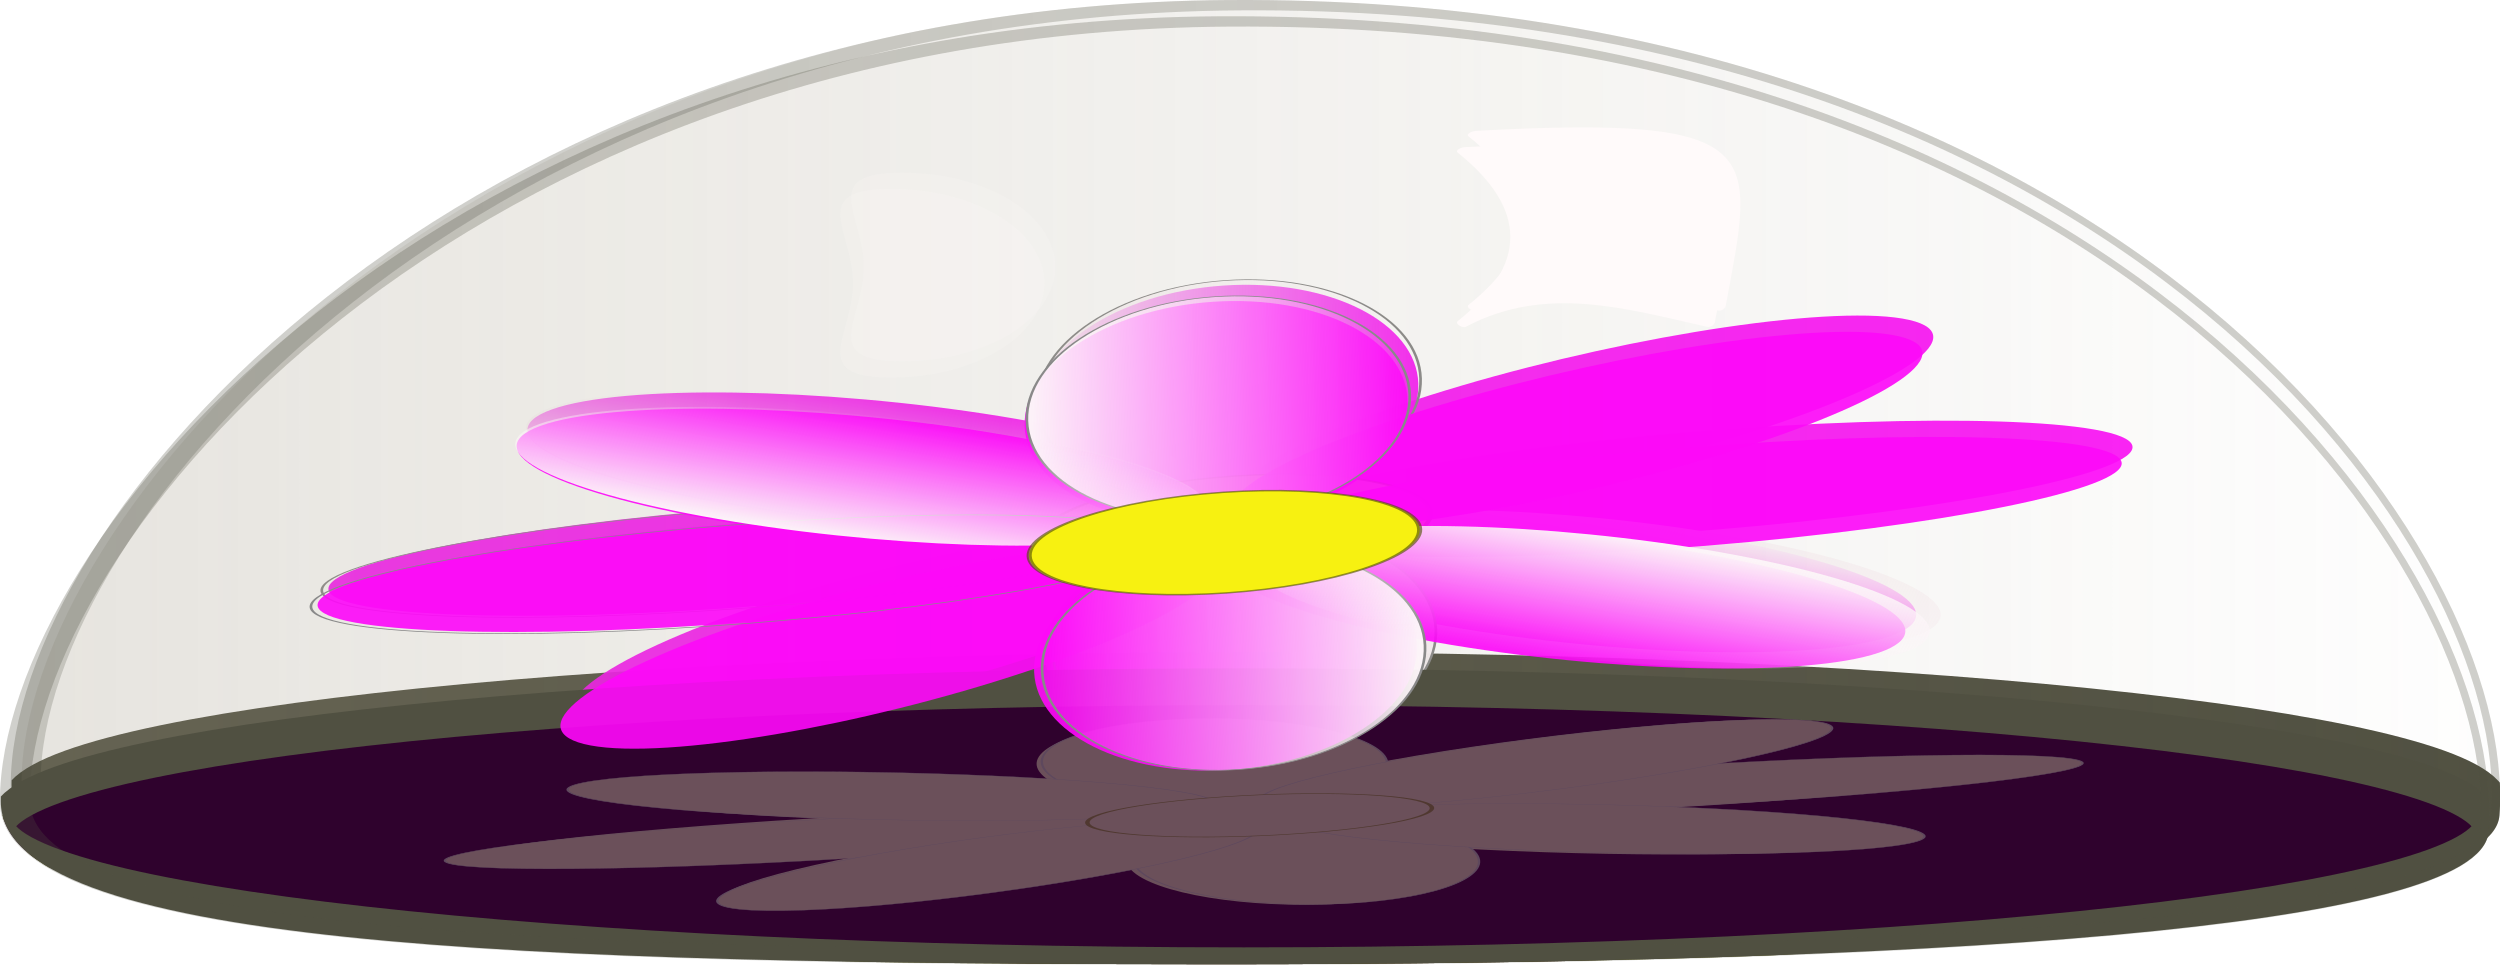
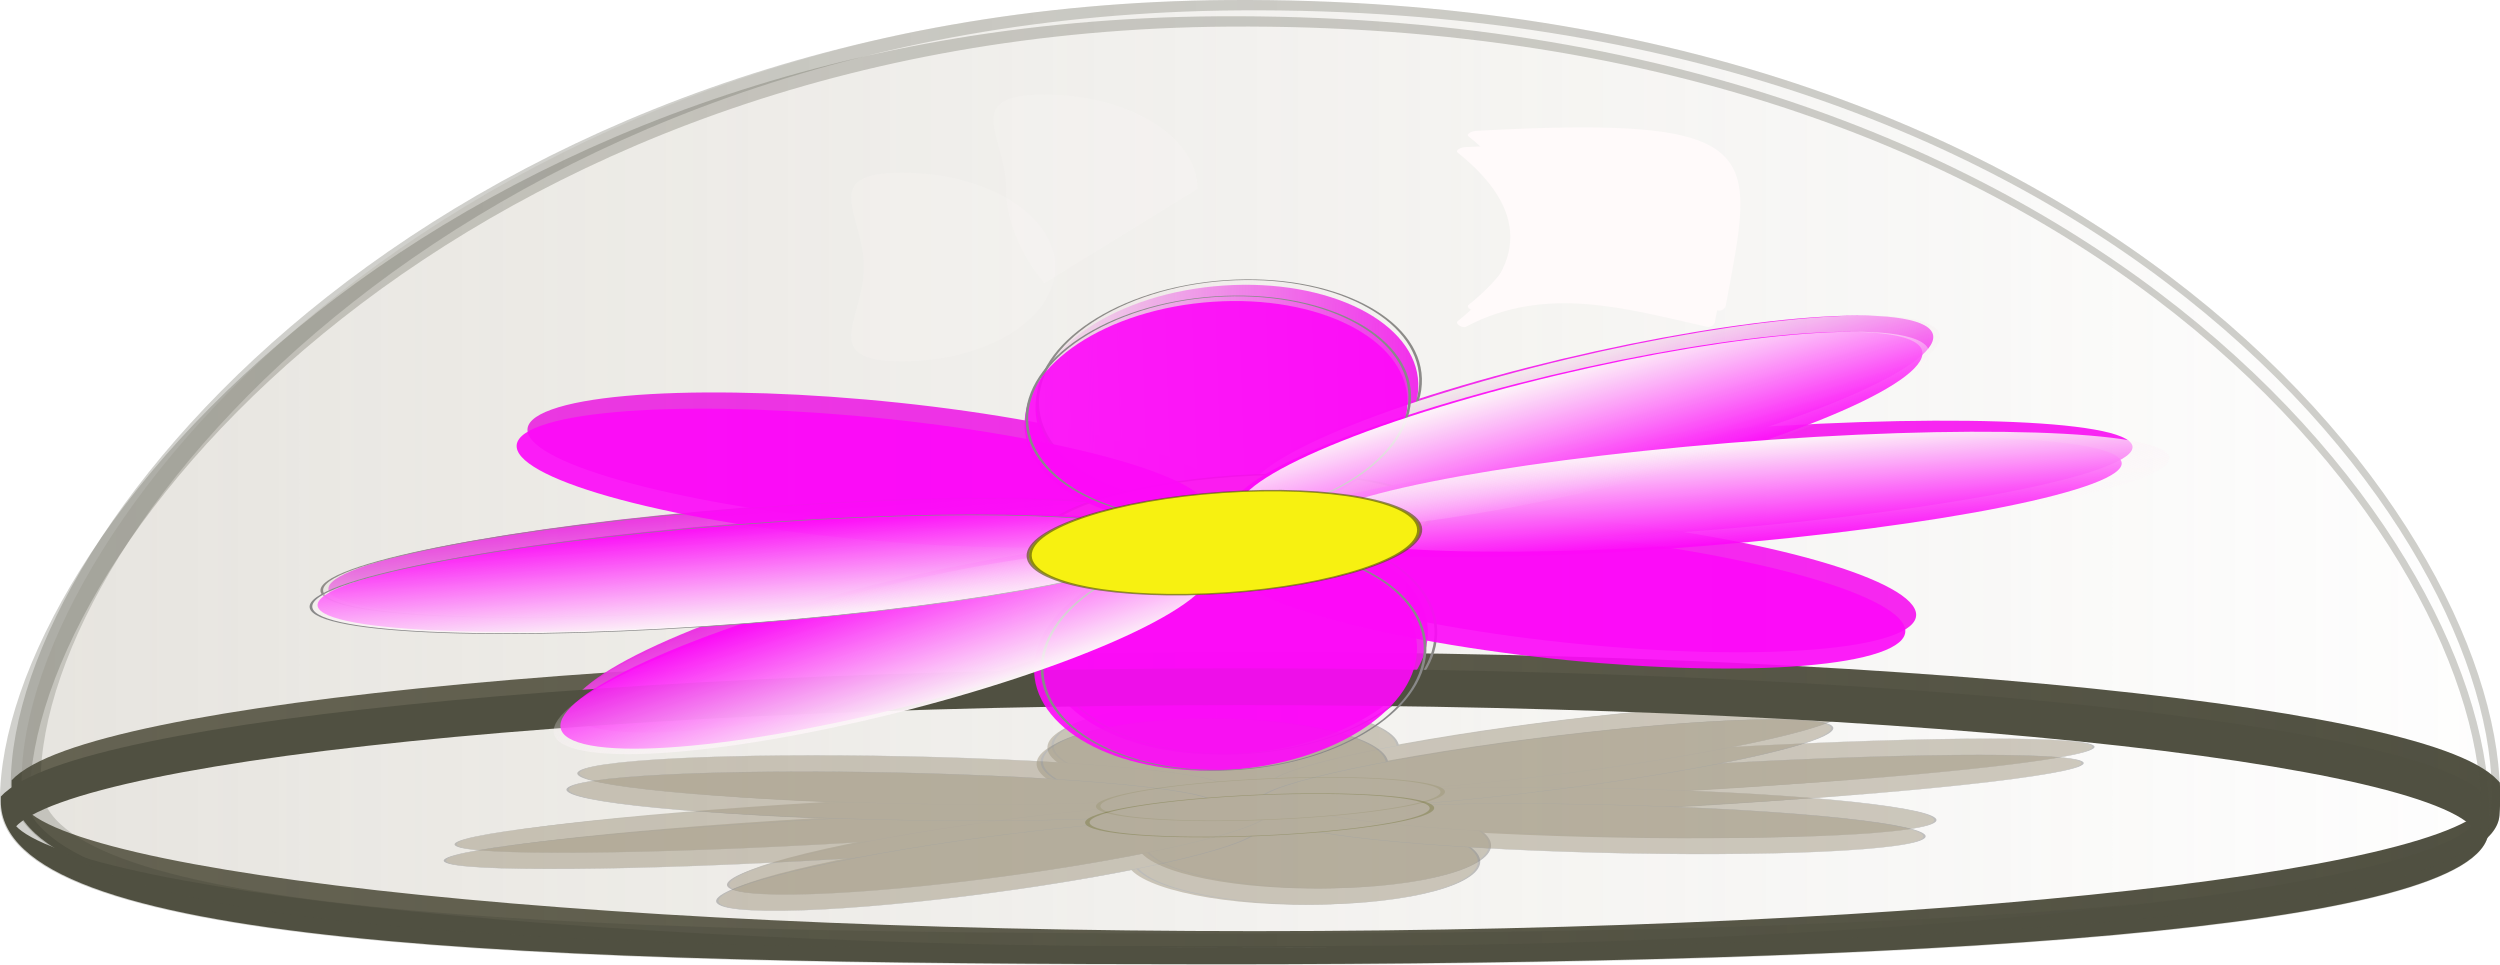
<svg xmlns="http://www.w3.org/2000/svg" xmlns:ns1="http://sodipodi.sourceforge.net/DTD/sodipodi-0.dtd" xmlns:ns2="http://www.inkscape.org/namespaces/inkscape" xmlns:xlink="http://www.w3.org/1999/xlink" id="svg2" ns1:docname="New document 1" viewBox="0 0 699.64 270" version="1.1" ns2:version="0.48.0 r9654">
  <defs id="defs4">
    <linearGradient id="linearGradient4177" ns2:collect="always">
      <stop id="stop4179" style="stop-color:#a29984" offset="0" />
      <stop id="stop4181" style="stop-color:#a29984;stop-opacity:0" offset="1" />
    </linearGradient>
    <linearGradient id="linearGradient3989" ns2:collect="always">
      <stop id="stop3991" style="stop-color:#f7f1ee" offset="0" />
      <stop id="stop3993" style="stop-color:#f7f1ee;stop-opacity:0" offset="1" />
    </linearGradient>
    <linearGradient id="linearGradient3951" ns2:collect="always">
      <stop id="stop3953" style="stop-color:#fcf5f8" offset="0" />
      <stop id="stop3955" style="stop-color:#fcf5f8;stop-opacity:0" offset="1" />
    </linearGradient>
    <filter id="filter4150" ns2:collect="always" color-interpolation-filters="sRGB">
      <feGaussianBlur id="feGaussianBlur4152" stdDeviation="9.44" ns2:collect="always" />
    </filter>
    <filter id="filter4173" ns2:collect="always" color-interpolation-filters="sRGB">
      <feGaussianBlur id="feGaussianBlur4175" stdDeviation="12.698" ns2:collect="always" />
    </filter>
    <filter id="filter4193" height="1.332" width="1.461" color-interpolation-filters="sRGB" y="-.166" x="-.231" ns2:collect="always">
      <feGaussianBlur id="feGaussianBlur4195" stdDeviation="7.314" ns2:collect="always" />
    </filter>
    <clipPath id="clipPath4255" clipPathUnits="userSpaceOnUse">
      <path id="path4257" d="m-169.75 439.4c-2.857 55.321-212.34 74.286-474.29 74.286-261.94 0-454.29-10.393-454.29-91.429 0-146.75 163.65-436.95 454.29-440 336.07-3.527 481.85 310.59 474.29 457.14z" ns1:nodetypes="sssss" style="stroke:#505041;stroke-width:14.2;fill:#383705" ns2:connector-curvature="0" />
    </clipPath>
    <clipPath id="clipPath4259" clipPathUnits="userSpaceOnUse">
      <path id="path4261" d="m-256.37 559.3c-2.421 22.239-179.9 29.863-401.83 29.863-221.92 0-384.88-4.178-384.88-36.755 0-58.994 138.65-175.65 384.88-176.88 284.73-1.418 408.24 124.86 401.83 183.77z" ns1:nodetypes="sssss" style="stroke:#505041;stroke-width:8.287;fill:#383705" ns2:connector-curvature="0" />
    </clipPath>
    <clipPath id="clipPath4263" clipPathUnits="userSpaceOnUse">
-       <path id="path4265" d="m-256.37 559.3c-2.421 22.239-179.9 29.863-401.83 29.863-221.92 0-384.88-4.178-384.88-36.755 0-58.994 138.65-175.65 384.88-176.88 284.73-1.418 408.24 124.86 401.83 183.77z" ns1:nodetypes="sssss" style="stroke:#505041;stroke-width:8.287;fill:#383705" ns2:connector-curvature="0" />
-     </clipPath>
+       </clipPath>
    <linearGradient id="linearGradient4442" y2="332.36" xlink:href="#linearGradient3951" gradientUnits="userSpaceOnUse" x2="-568.07" y1="332.36" x1="-711.93" ns2:collect="always" />
    <linearGradient id="linearGradient4458" y2="220.88" xlink:href="#linearGradient3989" gradientUnits="userSpaceOnUse" x2="-365.34" y1="134.45" x1="-372.17" ns2:collect="always" />
    <linearGradient id="linearGradient4822" y2="246.63" xlink:href="#linearGradient4177" gradientUnits="userSpaceOnUse" x2="-127.86" y1="246.63" x1="-1131.9" ns2:collect="always" />
  </defs>
  <ns1:namedview id="base" bordercolor="#666666" ns2:pageshadow="2" ns2:window-y="-8" fit-margin-left="0" pagecolor="#ffffff" fit-margin-top="0" ns2:window-maximized="1" ns2:zoom="0.49497475" ns2:window-x="-8" ns2:window-height="738" showgrid="false" borderopacity="1.0" ns2:current-layer="layer1" ns2:cx="-60.700267" ns2:cy="191.33637" fit-margin-right="0" fit-margin-bottom="0" ns2:window-width="1280" ns2:pageopacity="0.0" ns2:document-units="px" />
  <g id="layer1" ns2:label="Layer 1" ns2:groupmode="layer" transform="translate(-12.841 -288.42)">
    <g id="g3782" transform="translate(38.107 311.1)">
      <path id="path3784" ns1:rx="71.428574" ns1:ry="160" style="fill-opacity:.914;fill:#fc09f8" ns1:type="arc" d="m-568.57 332.36c0 88.366-31.98 160-71.429 160s-71.429-71.634-71.429-160 31.98-160 71.429-160 71.429 71.634 71.429 160z" ns2:transform-center-y="-177.14286" ns1:cy="332.36218" ns1:cx="-640" />
      <path id="path3786" ns1:rx="71.428574" ns1:ry="160" style="fill-opacity:.914;fill:#fc09f8" ns1:type="arc" d="m-568.57 332.36c0 88.366-31.98 160-71.429 160s-71.429-71.634-71.429-160 31.98-160 71.429-160 71.429 71.634 71.429 160z" ns2:transform-center-x="-176.89389" ns2:transform-center-y="-9.3884683" transform="matrix(.053 .999 -.999 .053 -97.291 1121.6)" ns1:cy="332.36218" ns1:cx="-640" />
      <path id="path3788" ns1:rx="71.428574" ns1:ry="160" style="fill-opacity:.914;fill:#fc09f8" ns1:type="arc" d="m-568.57 332.36c0 88.366-31.98 160-71.429 160s-71.429-71.634-71.429-160 31.98-160 71.429-160 71.429 71.634 71.429 160z" ns2:transform-center-x="-0.57272596" ns2:transform-center-y="177.14188" transform="matrix(-1 .003 -.003 -1 -1278.3 1021.1)" ns1:cy="332.36218" ns1:cx="-640" />
      <path id="path3790" ns1:rx="71.428574" ns1:ry="160" style="fill-opacity:.914;fill:#fc09f8" ns1:type="arc" d="m-568.57 332.36c0 88.366-31.98 160-71.429 160s-71.429-71.634-71.429-160 31.98-160 71.429-160 71.429 71.634 71.429 160z" ns2:transform-center-x="177.01031" ns2:transform-center-y="6.8503935" transform="matrix(-.039 -.999 .999 -.039 -1173.9 -110.31)" ns1:cy="332.36218" ns1:cx="-640" />
      <path id="path3792" ns1:rx="71.428574" ns1:ry="160" style="fill-opacity:.914;fill:#fc09f8" ns1:type="arc" d="m-568.57 332.36c0 88.366-31.98 160-71.429 160s-71.429-71.634-71.429-160 31.98-160 71.429-160 71.429 71.634 71.429 160z" ns2:transform-center-x="132.16478" ns2:transform-center-y="-117.94935" transform="matrix(.666 -.746 .746 .666 -594 -307.24)" ns1:cy="332.36218" ns1:cx="-640" />
      <path id="path3794" ns1:rx="71.428574" ns1:ry="160" style="fill-opacity:.914;fill:#fc09f8" ns1:type="arc" d="m-568.57 332.36c0 88.366-31.98 160-71.429 160s-71.429-71.634-71.429-160 31.98-160 71.429-160 71.429 71.634 71.429 160z" ns2:transform-center-x="-133.79593" ns2:transform-center-y="-116.09576" transform="matrix(.655 .755 -.755 .655 164.27 658.98)" ns1:cy="332.36218" ns1:cx="-640" />
      <path id="path3796" ns1:rx="71.428574" ns1:ry="160" style="fill-opacity:.914;fill:#fc09f8" ns1:type="arc" d="m-568.57 332.36c0 88.366-31.98 160-71.429 160s-71.429-71.634-71.429-160 31.98-160 71.429-160 71.429 71.634 71.429 160z" ns2:transform-center-x="-128.35669" ns2:transform-center-y="122.08246" transform="matrix(-.689 .725 -.725 -.689 -711.89 1324.4)" ns1:cy="332.36218" ns1:cx="-640" />
      <path id="path3798" ns1:rx="71.428574" ns1:ry="160" style="fill-opacity:.914;fill:#fc09f8" ns1:type="arc" d="m-568.57 332.36c0 88.366-31.98 160-71.429 160s-71.429-71.634-71.429-160 31.98-160 71.429-160 71.429 71.634 71.429 160z" ns2:transform-center-x="124.41078" ns2:transform-center-y="126.10121" transform="matrix(-.712 -.702 .702 -.712 -1453.4 422.72)" ns1:cy="332.36218" ns1:cx="-640" />
      <path id="path3800" ns1:rx="72.85714" ns1:ry="65.714287" style="fill-opacity:.914;fill:#fcf5f8" ns1:type="arc" d="m-294.29 158.08c0 36.293-32.619 65.714-72.857 65.714s-72.857-29.421-72.857-65.714 32.619-65.714 72.857-65.714 72.857 29.421 72.857 65.714z" transform="matrix(1 0 0 1.103 -271.43 345.46)" ns1:cy="158.07646" ns1:cx="-367.14285" />
    </g>
    <g id="g4718" transform="matrix(.75 0 0 .75 839.59 168.41)">
      <g id="g4390" transform="matrix(1 0 0 0.666 0 171.85)">
        <path id="path4020" ns1:rx="392.85715" ns1:ry="31.428572" style="stroke:#505003;stroke-width:1.256;fill:#2f022d" ns1:type="arc" d="m-257.14 558.08c0 17.358-175.89 31.429-392.86 31.429s-392.86-14.071-392.86-31.429 175.89-31.429 392.86-31.429 392.86 14.071 392.86 31.429z" clip-path="url(#clipPath4263)" transform="matrix(1.18 0 0 2.487 132.84 -951.89)" ns1:cy="558.07648" ns1:cx="-650" />
        <path id="path4154" ns1:rx="392.85715" ns1:ry="31.428572" style="stroke:#505041;stroke-width:8.287;fill:none" ns1:type="arc" d="m-257.14 558.08c0 17.358-175.89 31.429-392.86 31.429s-392.86-14.071-392.86-31.429 175.89-31.429 392.86-31.429 392.86 14.071 392.86 31.429z" clip-path="url(#clipPath4259)" transform="matrix(1.18 0 0 2.487 132.84 -951.89)" ns1:cy="558.07648" ns1:cx="-650" />
        <g id="g4345">
          <g id="g4088" style="opacity:.518;filter:url(#filter4150);fill:#a29984" transform="matrix(.9 -.032 .22 .39 -117.56 300.72)">
            <g id="g4090" style="fill:#a29984">
              <g id="g4092" style="fill:#a29984" transform="matrix(1 -.102 .008 .389 -1.461 11.856)">
                <path id="path4094" ns1:rx="71.428574" ns1:ry="160" style="fill:#a29984" ns1:type="arc" d="m-568.57 332.36c0 88.366-31.98 160-71.429 160s-71.429-71.634-71.429-160 31.98-160 71.429-160 71.429 71.634 71.429 160z" ns2:transform-center-y="-177.14286" ns1:cy="332.36218" ns1:cx="-640" />
                <path id="path4096" ns1:rx="71.428574" ns1:ry="160" style="fill:#a29984" ns1:type="arc" d="m-568.57 332.36c0 88.366-31.98 160-71.429 160s-71.429-71.634-71.429-160 31.98-160 71.429-160 71.429 71.634 71.429 160z" ns2:transform-center-x="-176.89389" ns2:transform-center-y="-9.3884683" transform="matrix(.053 .999 -.999 .053 -97.291 1121.6)" ns1:cy="332.36218" ns1:cx="-640" />
                <path id="path4098" ns1:rx="71.428574" ns1:ry="160" style="fill:#a29984" ns1:type="arc" d="m-568.57 332.36c0 88.366-31.98 160-71.429 160s-71.429-71.634-71.429-160 31.98-160 71.429-160 71.429 71.634 71.429 160z" ns2:transform-center-x="-0.57272596" ns2:transform-center-y="177.14188" transform="matrix(-1 .003 -.003 -1 -1278.3 1021.1)" ns1:cy="332.36218" ns1:cx="-640" />
                <path id="path4100" ns1:rx="71.428574" ns1:ry="160" style="fill:#a29984" ns1:type="arc" d="m-568.57 332.36c0 88.366-31.98 160-71.429 160s-71.429-71.634-71.429-160 31.98-160 71.429-160 71.429 71.634 71.429 160z" ns2:transform-center-x="177.01031" ns2:transform-center-y="6.8503935" transform="matrix(-.039 -.999 .999 -.039 -1173.9 -110.31)" ns1:cy="332.36218" ns1:cx="-640" />
                <path id="path4102" ns1:rx="71.428574" ns1:ry="160" style="fill:#a29984" ns1:type="arc" d="m-568.57 332.36c0 88.366-31.98 160-71.429 160s-71.429-71.634-71.429-160 31.98-160 71.429-160 71.429 71.634 71.429 160z" ns2:transform-center-x="132.16478" ns2:transform-center-y="-117.94935" transform="matrix(.666 -.746 .746 .666 -594 -307.24)" ns1:cy="332.36218" ns1:cx="-640" />
                <path id="path4104" ns1:rx="71.428574" ns1:ry="160" style="fill:#a29984" ns1:type="arc" d="m-568.57 332.36c0 88.366-31.98 160-71.429 160s-71.429-71.634-71.429-160 31.98-160 71.429-160 71.429 71.634 71.429 160z" ns2:transform-center-x="-133.79593" ns2:transform-center-y="-116.09576" transform="matrix(.655 .755 -.755 .655 164.27 658.98)" ns1:cy="332.36218" ns1:cx="-640" />
                <path id="path4106" ns1:rx="71.428574" ns1:ry="160" style="fill:#a29984" ns1:type="arc" d="m-568.57 332.36c0 88.366-31.98 160-71.429 160s-71.429-71.634-71.429-160 31.98-160 71.429-160 71.429 71.634 71.429 160z" ns2:transform-center-x="-128.35669" ns2:transform-center-y="122.08246" transform="matrix(-.689 .725 -.725 -.689 -711.89 1324.4)" ns1:cy="332.36218" ns1:cx="-640" />
                <path id="path4108" ns1:rx="71.428574" ns1:ry="160" style="fill:#a29984" ns1:type="arc" d="m-568.57 332.36c0 88.366-31.98 160-71.429 160s-71.429-71.634-71.429-160 31.98-160 71.429-160 71.429 71.634 71.429 160z" ns2:transform-center-x="124.41078" ns2:transform-center-y="126.10121" transform="matrix(-.712 -.702 .702 -.712 -1453.4 422.72)" ns1:cy="332.36218" ns1:cx="-640" />
                <path id="path4110" ns1:rx="72.85714" ns1:ry="65.714287" style="fill:#a29984" ns1:type="arc" d="m-294.29 158.08c0 36.293-32.619 65.714-72.857 65.714s-72.857-29.421-72.857-65.714 32.619-65.714 72.857-65.714 72.857 29.421 72.857 65.714z" transform="matrix(1 0 0 1.103 -271.43 345.46)" ns1:cy="158.07646" ns1:cx="-367.14285" />
              </g>
            </g>
            <path id="path4112" ns1:rx="71.428574" ns1:ry="160" style="stroke:#898989;fill:#a29984" ns1:type="arc" d="m-568.57 332.36c0 88.366-31.98 160-71.429 160s-71.429-71.634-71.429-160 31.98-160 71.429-160 71.429 71.634 71.429 160z" ns2:transform-center-y="-177.14286" transform="matrix(1 -.102 .008 .389 1.396 8.999)" ns1:cy="332.36218" ns1:cx="-640" />
            <path id="path4114" ns1:rx="71.428574" ns1:ry="160" style="stroke:#898989;fill:#a29984" ns1:type="arc" d="m-568.57 332.36c0 88.366-31.98 160-71.429 160s-71.429-71.634-71.429-160 31.98-160 71.429-160 71.429 71.634 71.429 160z" ns2:transform-center-x="-176.89389" ns2:transform-center-y="-9.3884683" transform="matrix(.061 .383 -.998 .122 -72.104 455.17)" ns1:cy="332.36218" ns1:cx="-640" />
            <path id="path4116" ns1:rx="71.428574" ns1:ry="160" style="stroke:#898989;fill:#a29984" ns1:type="arc" d="m-568.57 332.36c0 88.366-31.98 160-71.429 160s-71.429-71.634-71.429-160 31.98-160 71.429-160 71.429 71.634 71.429 160z" ns2:transform-center-x="-0.57272596" ns2:transform-center-y="177.14188" transform="matrix(-1 .103 -.012 -.389 -1268.3 539.19)" ns1:cy="332.36218" ns1:cx="-640" />
            <path id="path4118" ns1:rx="71.428574" ns1:ry="160" style="stroke:#898989;fill:#a29984" ns1:type="arc" d="m-568.57 332.36c0 88.366-31.98 160-71.429 160s-71.429-71.634-71.429-160 31.98-160 71.429-160 71.429 71.634 71.429 160z" ns2:transform-center-x="177.01031" ns2:transform-center-y="6.8503935" transform="matrix(-.047 -.385 .999 -.117 -1184.8 91.34)" ns1:cy="332.36218" ns1:cx="-640" />
            <path id="path4120" ns1:rx="71.428574" ns1:ry="160" style="stroke:#898989;fill:#a29984" ns1:type="arc" d="m-568.57 332.36c0 88.366-31.98 160-71.429 160s-71.429-71.634-71.429-160 31.98-160 71.429-160 71.429 71.634 71.429 160z" ns2:transform-center-x="132.16478" ns2:transform-center-y="-117.94935" transform="matrix(.66 -.358 .752 .183 -606.63 -50.022)" ns1:cy="332.36218" ns1:cx="-640" />
            <path id="path4122" ns1:rx="71.428574" ns1:ry="160" style="stroke:#898989;fill:#a29984" ns1:type="arc" d="m-568.57 332.36c0 88.366-31.98 160-71.429 160s-71.429-71.634-71.429-160 31.98-160 71.429-160 71.429 71.634 71.429 160z" ns2:transform-center-x="-133.79593" ns2:transform-center-y="-116.09576" transform="matrix(.662 .227 -.75 .332 171.25 251.45)" ns1:cy="332.36218" ns1:cx="-640" />
            <path id="path4124" ns1:rx="71.428574" ns1:ry="160" style="stroke:#898989;fill:#a29984" ns1:type="arc" d="m-568.57 332.36c0 88.366-31.98 160-71.429 160s-71.429-71.634-71.429-160 31.98-160 71.429-160 71.429 71.634 71.429 160z" ns2:transform-center-x="-128.35669" ns2:transform-center-y="122.08246" transform="matrix(-.683 .352 -.73 -.194 -693.55 599.49)" ns1:cy="332.36218" ns1:cx="-640" />
            <path id="path4126" ns1:rx="71.428574" ns1:ry="160" style="stroke:#898989;fill:#a29984" ns1:type="arc" d="m-568.57 332.36c0 88.366-31.98 160-71.429 160s-71.429-71.634-71.429-160 31.98-160 71.429-160 71.429 71.634 71.429 160z" ns2:transform-center-x="124.41078" ns2:transform-center-y="126.10121" transform="matrix(-.718 -.201 .696 -.348 -1454.2 327.14)" ns1:cy="332.36218" ns1:cx="-640" />
            <path id="path4128" ns1:rx="72.85714" ns1:ry="65.714287" style="fill:#a29984" ns1:type="arc" d="m-294.29 158.08c0 36.293-32.619 65.714-72.857 65.714s-72.857-29.421-72.857-65.714 32.619-65.714 72.857-65.714 72.857 29.421 72.857 65.714z" transform="matrix(1 -.102 .009 .429 -269.96 173.87)" ns1:cy="158.07646" ns1:cx="-367.14285" />
            <path id="path4130" ns1:rx="72.85714" ns1:ry="65.714287" style="opacity:.619;stroke:#505003;stroke-width:1.915;fill:#a29984" ns1:type="arc" d="m-294.29 158.08c0 36.293-32.619 65.714-72.857 65.714s-72.857-29.421-72.857-65.714 32.619-65.714 72.857-65.714 72.857 29.421 72.857 65.714z" transform="matrix(1 -.102 .009 .429 -269.96 173.87)" ns1:cy="158.07646" ns1:cx="-367.14285" />
          </g>
          <g id="g3822" transform="translate(-5.724 -1.967)">
            <g id="g3802" transform="matrix(1 -.102 .008 .389 -1.461 11.856)">
              <path id="path3804" ns1:rx="71.428574" ns1:ry="160" style="fill-opacity:.914;fill:#fc09f8" ns1:type="arc" d="m-568.57 332.36c0 88.366-31.98 160-71.429 160s-71.429-71.634-71.429-160 31.98-160 71.429-160 71.429 71.634 71.429 160z" ns2:transform-center-y="-177.14286" ns1:cy="332.36218" ns1:cx="-640" />
              <path id="path3806" ns1:rx="71.428574" ns1:ry="160" style="fill-opacity:.914;fill:#fc09f8" ns1:type="arc" d="m-568.57 332.36c0 88.366-31.98 160-71.429 160s-71.429-71.634-71.429-160 31.98-160 71.429-160 71.429 71.634 71.429 160z" ns2:transform-center-x="-176.89389" ns2:transform-center-y="-9.3884683" transform="matrix(.053 .999 -.999 .053 -97.291 1121.6)" ns1:cy="332.36218" ns1:cx="-640" />
              <path id="path3808" ns1:rx="71.428574" ns1:ry="160" style="fill-opacity:.914;fill:#fc09f8" ns1:type="arc" d="m-568.57 332.36c0 88.366-31.98 160-71.429 160s-71.429-71.634-71.429-160 31.98-160 71.429-160 71.429 71.634 71.429 160z" ns2:transform-center-x="-0.57272596" ns2:transform-center-y="177.14188" transform="matrix(-1 .003 -.003 -1 -1278.3 1021.1)" ns1:cy="332.36218" ns1:cx="-640" />
              <path id="path3810" ns1:rx="71.428574" ns1:ry="160" style="fill-opacity:.914;fill:#fc09f8" ns1:type="arc" d="m-568.57 332.36c0 88.366-31.98 160-71.429 160s-71.429-71.634-71.429-160 31.98-160 71.429-160 71.429 71.634 71.429 160z" ns2:transform-center-x="177.01031" ns2:transform-center-y="6.8503935" transform="matrix(-.039 -.999 .999 -.039 -1173.9 -110.31)" ns1:cy="332.36218" ns1:cx="-640" />
              <path id="path3812" ns1:rx="71.428574" ns1:ry="160" style="fill-opacity:.914;fill:#fc09f8" ns1:type="arc" d="m-568.57 332.36c0 88.366-31.98 160-71.429 160s-71.429-71.634-71.429-160 31.98-160 71.429-160 71.429 71.634 71.429 160z" ns2:transform-center-x="132.16478" ns2:transform-center-y="-117.94935" transform="matrix(.666 -.746 .746 .666 -594 -307.24)" ns1:cy="332.36218" ns1:cx="-640" />
              <path id="path3814" ns1:rx="71.428574" ns1:ry="160" style="fill-opacity:.914;fill:#fc09f8" ns1:type="arc" d="m-568.57 332.36c0 88.366-31.98 160-71.429 160s-71.429-71.634-71.429-160 31.98-160 71.429-160 71.429 71.634 71.429 160z" ns2:transform-center-x="-133.79593" ns2:transform-center-y="-116.09576" transform="matrix(.655 .755 -.755 .655 164.27 658.98)" ns1:cy="332.36218" ns1:cx="-640" />
              <path id="path3816" ns1:rx="71.428574" ns1:ry="160" style="fill-opacity:.914;fill:#fc09f8" ns1:type="arc" d="m-568.57 332.36c0 88.366-31.98 160-71.429 160s-71.429-71.634-71.429-160 31.98-160 71.429-160 71.429 71.634 71.429 160z" ns2:transform-center-x="-128.35669" ns2:transform-center-y="122.08246" transform="matrix(-.689 .725 -.725 -.689 -711.89 1324.4)" ns1:cy="332.36218" ns1:cx="-640" />
              <path id="path3818" ns1:rx="71.428574" ns1:ry="160" style="fill-opacity:.914;fill:#fc09f8" ns1:type="arc" d="m-568.57 332.36c0 88.366-31.98 160-71.429 160s-71.429-71.634-71.429-160 31.98-160 71.429-160 71.429 71.634 71.429 160z" ns2:transform-center-x="124.41078" ns2:transform-center-y="126.10121" transform="matrix(-.712 -.702 .702 -.712 -1453.4 422.72)" ns1:cy="332.36218" ns1:cx="-640" />
              <path id="path3820" ns1:rx="72.85714" ns1:ry="65.714287" style="fill-opacity:.914;fill:#fcf5f8" ns1:type="arc" d="m-294.29 158.08c0 36.293-32.619 65.714-72.857 65.714s-72.857-29.421-72.857-65.714 32.619-65.714 72.857-65.714 72.857 29.421 72.857 65.714z" transform="matrix(1 0 0 1.103 -271.43 345.46)" ns1:cy="158.07646" ns1:cx="-367.14285" />
            </g>
          </g>
          <path id="path2985" ns1:rx="71.428574" ns1:ry="160" style="stroke:#898989;fill:url(#linearGradient4442)" ns1:type="arc" d="m-568.57 332.36c0 88.366-31.98 160-71.429 160s-71.429-71.634-71.429-160 31.98-160 71.429-160 71.429 71.634 71.429 160z" ns2:transform-center-y="-177.14286" transform="matrix(1 -.102 .008 .389 -6.348 7.032)" ns1:cy="332.36218" ns1:cx="-640" />
-           <path id="path3755" ns1:rx="71.428574" ns1:ry="160" style="fill:url(#linearGradient4442)" ns1:type="arc" d="m-568.57 332.36c0 88.366-31.98 160-71.429 160s-71.429-71.634-71.429-160 31.98-160 71.429-160 71.429 71.634 71.429 160z" ns2:transform-center-x="-176.89389" ns2:transform-center-y="-9.3884683" transform="matrix(.061 .383 -.998 .122 -77.829 453.2)" ns1:cy="332.36218" ns1:cx="-640" />
          <path id="path3757" ns1:rx="71.428574" ns1:ry="160" style="stroke:#898989;fill:url(#linearGradient4442)" ns1:type="arc" d="m-568.57 332.36c0 88.366-31.98 160-71.429 160s-71.429-71.634-71.429-160 31.98-160 71.429-160 71.429 71.634 71.429 160z" ns2:transform-center-x="-0.57272596" ns2:transform-center-y="177.14188" transform="matrix(-1 .103 -.012 -.389 -1274 537.23)" ns1:cy="332.36218" ns1:cx="-640" />
          <path id="path3759" ns1:rx="71.428574" ns1:ry="160" style="stroke:#898989;fill:url(#linearGradient4442)" ns1:type="arc" d="m-568.57 332.36c0 88.366-31.98 160-71.429 160s-71.429-71.634-71.429-160 31.98-160 71.429-160 71.429 71.634 71.429 160z" ns2:transform-center-x="177.01031" ns2:transform-center-y="6.8503935" transform="matrix(-.047 -.385 .999 -.117 -1184.5 87.353)" ns1:cy="332.36218" ns1:cx="-640" />
          <path id="path3761" ns1:rx="71.428574" ns1:ry="160" style="fill:url(#linearGradient4442)" ns1:type="arc" d="m-568.57 332.36c0 88.366-31.98 160-71.429 160s-71.429-71.634-71.429-160 31.98-160 71.429-160 71.429 71.634 71.429 160z" ns2:transform-center-x="132.16478" ns2:transform-center-y="-117.94935" transform="matrix(.66 -.358 .752 .183 -604.28 -49.969)" ns1:cy="332.36218" ns1:cx="-640" />
          <path id="path3763" ns1:rx="71.428574" ns1:ry="160" style="fill:url(#linearGradient4442)" ns1:type="arc" d="m-568.57 332.36c0 88.366-31.98 160-71.429 160s-71.429-71.634-71.429-160 31.98-160 71.429-160 71.429 71.634 71.429 160z" ns2:transform-center-x="-133.79593" ns2:transform-center-y="-116.09576" transform="matrix(.662 .227 -.75 .332 165.53 249.48)" ns1:cy="332.36218" ns1:cx="-640" />
          <path id="path3765" ns1:rx="71.428574" ns1:ry="160" style="fill:url(#linearGradient4442)" ns1:type="arc" d="m-568.57 332.36c0 88.366-31.98 160-71.429 160s-71.429-71.634-71.429-160 31.98-160 71.429-160 71.429 71.634 71.429 160z" ns2:transform-center-x="-128.35669" ns2:transform-center-y="122.08246" transform="matrix(-.683 .352 -.73 -.194 -699.28 597.52)" ns1:cy="332.36218" ns1:cx="-640" />
          <path id="path3767" ns1:rx="71.428574" ns1:ry="160" style="fill:url(#linearGradient4442)" ns1:type="arc" d="m-568.57 332.36c0 88.366-31.98 160-71.429 160s-71.429-71.634-71.429-160 31.98-160 71.429-160 71.429 71.634 71.429 160z" ns2:transform-center-x="124.41078" ns2:transform-center-y="126.10121" transform="matrix(-.718 -.201 .696 -.348 -1459.9 325.17)" ns1:cy="332.36218" ns1:cx="-640" />
          <path id="path3769" ns1:rx="72.85714" ns1:ry="65.714287" style="fill:#f7f111" ns1:type="arc" d="m-294.29 158.08c0 36.293-32.619 65.714-72.857 65.714s-72.857-29.421-72.857-65.714 32.619-65.714 72.857-65.714 72.857 29.421 72.857 65.714z" transform="matrix(1 -.102 .009 .429 -275.69 171.9)" ns1:cy="158.07646" ns1:cx="-367.14285" />
          <path id="path3979" ns1:rx="72.85714" ns1:ry="65.714287" style="opacity:.619;stroke:#505003;stroke-width:1.915;fill:url(#linearGradient4458)" ns1:type="arc" d="m-294.29 158.08c0 36.293-32.619 65.714-72.857 65.714s-72.857-29.421-72.857-65.714 32.619-65.714 72.857-65.714 72.857 29.421 72.857 65.714z" transform="matrix(1 -.102 .009 .429 -275.69 171.9)" ns1:cy="158.07646" ns1:cx="-367.14285" />
        </g>
        <g id="g4340">
          <path id="path4156" style="opacity:.518;filter:url(#filter4173);stroke:#505041;stroke-width:14.2;fill:url(#linearGradient4822)" d="m-165.71 438.08c-2.857 55.321-212.34 74.286-474.29 74.286-261.94 0-454.29-10.393-454.29-91.429 0-146.75 163.65-436.95 454.29-440 336.07-3.527 481.85 310.59 474.29 457.14z" clip-path="url(#clipPath4255)" ns1:nodetypes="sssss" ns2:connector-curvature="0" />
          <path id="rect4187" d="m-551.29 55.522c109.54-8.885 103.61 11.253 92.956 97.565-0 1.714-1.464 3.636-3.087 3.095-29.956-9.989-59.913-23.773-89.869 0-1.341 1.064-4.182-1.778-3.087-3.095 26.194-31.49 26.194-62.98 0-94.47-1.095-1.317 1.377-3.095 3.087-3.095z" ns1:nodetypes="ccssssc" style="fill:#fffafa" ns2:connector-curvature="0" />
          <path id="path4190" d="m-708.58 131.82c0 29.192-25.584 52.857-57.143 52.857s-14.286-23.665-14.286-52.857-17.273-52.857 14.286-52.857 57.143 23.665 57.143 52.857z" ns1:nodetypes="sssss" style="opacity:.398;filter:url(#filter4193);fill:#fffafa" ns2:connector-curvature="0" />
        </g>
      </g>
      <g id="g4462" transform="matrix(1 0 0 0.666 -4.041 177.91)">
        <path id="path4464" ns1:rx="392.85715" ns1:ry="31.428572" style="stroke:#505003;stroke-width:1.256;fill:#2f022d" ns1:type="arc" d="m-257.14 558.08c0 17.358-175.89 31.429-392.86 31.429s-392.86-14.071-392.86-31.429 175.89-31.429 392.86-31.429 392.86 14.071 392.86 31.429z" clip-path="url(#clipPath4263)" transform="matrix(1.18 0 0 2.487 132.84 -951.89)" ns1:cy="558.07648" ns1:cx="-650" />
        <path id="path4466" ns1:rx="392.85715" ns1:ry="31.428572" style="stroke:#505041;stroke-width:8.287;fill:none" ns1:type="arc" d="m-257.14 558.08c0 17.358-175.89 31.429-392.86 31.429s-392.86-14.071-392.86-31.429 175.89-31.429 392.86-31.429 392.86 14.071 392.86 31.429z" clip-path="url(#clipPath4259)" transform="matrix(1.18 0 0 2.487 132.84 -951.89)" ns1:cy="558.07648" ns1:cx="-650" />
        <g id="g4468">
          <g id="g4470" style="opacity:.518;filter:url(#filter4150);fill:#a29984" transform="matrix(.9 -.032 .22 .39 -117.56 300.72)">
            <g id="g4472" style="fill:#a29984">
              <g id="g4474" style="fill:#a29984" transform="matrix(1 -.102 .008 .389 -1.461 11.856)">
                <path id="path4476" ns1:rx="71.428574" ns1:ry="160" style="fill:#a29984" ns1:type="arc" d="m-568.57 332.36c0 88.366-31.98 160-71.429 160s-71.429-71.634-71.429-160 31.98-160 71.429-160 71.429 71.634 71.429 160z" ns2:transform-center-y="-177.14286" ns1:cy="332.36218" ns1:cx="-640" />
                <path id="path4478" ns1:rx="71.428574" ns1:ry="160" style="fill:#a29984" ns1:type="arc" d="m-568.57 332.36c0 88.366-31.98 160-71.429 160s-71.429-71.634-71.429-160 31.98-160 71.429-160 71.429 71.634 71.429 160z" ns2:transform-center-x="-176.89389" ns2:transform-center-y="-9.3884683" transform="matrix(.053 .999 -.999 .053 -97.291 1121.6)" ns1:cy="332.36218" ns1:cx="-640" />
                <path id="path4480" ns1:rx="71.428574" ns1:ry="160" style="fill:#a29984" ns1:type="arc" d="m-568.57 332.36c0 88.366-31.98 160-71.429 160s-71.429-71.634-71.429-160 31.98-160 71.429-160 71.429 71.634 71.429 160z" ns2:transform-center-x="-0.57272596" ns2:transform-center-y="177.14188" transform="matrix(-1 .003 -.003 -1 -1278.3 1021.1)" ns1:cy="332.36218" ns1:cx="-640" />
                <path id="path4482" ns1:rx="71.428574" ns1:ry="160" style="fill:#a29984" ns1:type="arc" d="m-568.57 332.36c0 88.366-31.98 160-71.429 160s-71.429-71.634-71.429-160 31.98-160 71.429-160 71.429 71.634 71.429 160z" ns2:transform-center-x="177.01031" ns2:transform-center-y="6.8503935" transform="matrix(-.039 -.999 .999 -.039 -1173.9 -110.31)" ns1:cy="332.36218" ns1:cx="-640" />
                <path id="path4484" ns1:rx="71.428574" ns1:ry="160" style="fill:#a29984" ns1:type="arc" d="m-568.57 332.36c0 88.366-31.98 160-71.429 160s-71.429-71.634-71.429-160 31.98-160 71.429-160 71.429 71.634 71.429 160z" ns2:transform-center-x="132.16478" ns2:transform-center-y="-117.94935" transform="matrix(.666 -.746 .746 .666 -594 -307.24)" ns1:cy="332.36218" ns1:cx="-640" />
                <path id="path4486" ns1:rx="71.428574" ns1:ry="160" style="fill:#a29984" ns1:type="arc" d="m-568.57 332.36c0 88.366-31.98 160-71.429 160s-71.429-71.634-71.429-160 31.98-160 71.429-160 71.429 71.634 71.429 160z" ns2:transform-center-x="-133.79593" ns2:transform-center-y="-116.09576" transform="matrix(.655 .755 -.755 .655 164.27 658.98)" ns1:cy="332.36218" ns1:cx="-640" />
-                 <path id="path4488" ns1:rx="71.428574" ns1:ry="160" style="fill:#a29984" ns1:type="arc" d="m-568.57 332.36c0 88.366-31.98 160-71.429 160s-71.429-71.634-71.429-160 31.98-160 71.429-160 71.429 71.634 71.429 160z" ns2:transform-center-x="-128.35669" ns2:transform-center-y="122.08246" transform="matrix(-.689 .725 -.725 -.689 -711.89 1324.4)" ns1:cy="332.36218" ns1:cx="-640" />
                <path id="path4490" ns1:rx="71.428574" ns1:ry="160" style="fill:#a29984" ns1:type="arc" d="m-568.57 332.36c0 88.366-31.98 160-71.429 160s-71.429-71.634-71.429-160 31.98-160 71.429-160 71.429 71.634 71.429 160z" ns2:transform-center-x="124.41078" ns2:transform-center-y="126.10121" transform="matrix(-.712 -.702 .702 -.712 -1453.4 422.72)" ns1:cy="332.36218" ns1:cx="-640" />
                <path id="path4492" ns1:rx="72.85714" ns1:ry="65.714287" style="fill:#a29984" ns1:type="arc" d="m-294.29 158.08c0 36.293-32.619 65.714-72.857 65.714s-72.857-29.421-72.857-65.714 32.619-65.714 72.857-65.714 72.857 29.421 72.857 65.714z" transform="matrix(1 0 0 1.103 -271.43 345.46)" ns1:cy="158.07646" ns1:cx="-367.14285" />
              </g>
            </g>
            <path id="path4494" ns1:rx="71.428574" ns1:ry="160" style="stroke:#898989;fill:#a29984" ns1:type="arc" d="m-568.57 332.36c0 88.366-31.98 160-71.429 160s-71.429-71.634-71.429-160 31.98-160 71.429-160 71.429 71.634 71.429 160z" ns2:transform-center-y="-177.14286" transform="matrix(1 -.102 .008 .389 1.396 8.999)" ns1:cy="332.36218" ns1:cx="-640" />
            <path id="path4496" ns1:rx="71.428574" ns1:ry="160" style="stroke:#898989;fill:#a29984" ns1:type="arc" d="m-568.57 332.36c0 88.366-31.98 160-71.429 160s-71.429-71.634-71.429-160 31.98-160 71.429-160 71.429 71.634 71.429 160z" ns2:transform-center-x="-176.89389" ns2:transform-center-y="-9.3884683" transform="matrix(.061 .383 -.998 .122 -72.104 455.17)" ns1:cy="332.36218" ns1:cx="-640" />
            <path id="path4498" ns1:rx="71.428574" ns1:ry="160" style="stroke:#898989;fill:#a29984" ns1:type="arc" d="m-568.57 332.36c0 88.366-31.98 160-71.429 160s-71.429-71.634-71.429-160 31.98-160 71.429-160 71.429 71.634 71.429 160z" ns2:transform-center-x="-0.57272596" ns2:transform-center-y="177.14188" transform="matrix(-1 .103 -.012 -.389 -1268.3 539.19)" ns1:cy="332.36218" ns1:cx="-640" />
            <path id="path4500" ns1:rx="71.428574" ns1:ry="160" style="stroke:#898989;fill:#a29984" ns1:type="arc" d="m-568.57 332.36c0 88.366-31.98 160-71.429 160s-71.429-71.634-71.429-160 31.98-160 71.429-160 71.429 71.634 71.429 160z" ns2:transform-center-x="177.01031" ns2:transform-center-y="6.8503935" transform="matrix(-.047 -.385 .999 -.117 -1184.8 91.34)" ns1:cy="332.36218" ns1:cx="-640" />
            <path id="path4502" ns1:rx="71.428574" ns1:ry="160" style="stroke:#898989;fill:#a29984" ns1:type="arc" d="m-568.57 332.36c0 88.366-31.98 160-71.429 160s-71.429-71.634-71.429-160 31.98-160 71.429-160 71.429 71.634 71.429 160z" ns2:transform-center-x="132.16478" ns2:transform-center-y="-117.94935" transform="matrix(.66 -.358 .752 .183 -606.63 -50.022)" ns1:cy="332.36218" ns1:cx="-640" />
            <path id="path4504" ns1:rx="71.428574" ns1:ry="160" style="stroke:#898989;fill:#a29984" ns1:type="arc" d="m-568.57 332.36c0 88.366-31.98 160-71.429 160s-71.429-71.634-71.429-160 31.98-160 71.429-160 71.429 71.634 71.429 160z" ns2:transform-center-x="-133.79593" ns2:transform-center-y="-116.09576" transform="matrix(.662 .227 -.75 .332 171.25 251.45)" ns1:cy="332.36218" ns1:cx="-640" />
            <path id="path4506" ns1:rx="71.428574" ns1:ry="160" style="stroke:#898989;fill:#a29984" ns1:type="arc" d="m-568.57 332.36c0 88.366-31.98 160-71.429 160s-71.429-71.634-71.429-160 31.98-160 71.429-160 71.429 71.634 71.429 160z" ns2:transform-center-x="-128.35669" ns2:transform-center-y="122.08246" transform="matrix(-.683 .352 -.73 -.194 -693.55 599.49)" ns1:cy="332.36218" ns1:cx="-640" />
            <path id="path4508" ns1:rx="71.428574" ns1:ry="160" style="stroke:#898989;fill:#a29984" ns1:type="arc" d="m-568.57 332.36c0 88.366-31.98 160-71.429 160s-71.429-71.634-71.429-160 31.98-160 71.429-160 71.429 71.634 71.429 160z" ns2:transform-center-x="124.41078" ns2:transform-center-y="126.10121" transform="matrix(-.718 -.201 .696 -.348 -1454.2 327.14)" ns1:cy="332.36218" ns1:cx="-640" />
            <path id="path4510" ns1:rx="72.85714" ns1:ry="65.714287" style="fill:#a29984" ns1:type="arc" d="m-294.29 158.08c0 36.293-32.619 65.714-72.857 65.714s-72.857-29.421-72.857-65.714 32.619-65.714 72.857-65.714 72.857 29.421 72.857 65.714z" transform="matrix(1 -.102 .009 .429 -269.96 173.87)" ns1:cy="158.07646" ns1:cx="-367.14285" />
            <path id="path4512" ns1:rx="72.85714" ns1:ry="65.714287" style="opacity:.619;stroke:#505003;stroke-width:1.915;fill:#a29984" ns1:type="arc" d="m-294.29 158.08c0 36.293-32.619 65.714-72.857 65.714s-72.857-29.421-72.857-65.714 32.619-65.714 72.857-65.714 72.857 29.421 72.857 65.714z" transform="matrix(1 -.102 .009 .429 -269.96 173.87)" ns1:cy="158.07646" ns1:cx="-367.14285" />
          </g>
          <g id="g4514" transform="translate(-5.724 -1.967)">
            <g id="g4516" transform="matrix(1 -.102 .008 .389 -1.461 11.856)">
              <path id="path4518" ns1:rx="71.428574" ns1:ry="160" style="fill-opacity:.914;fill:#fc09f8" ns1:type="arc" d="m-568.57 332.36c0 88.366-31.98 160-71.429 160s-71.429-71.634-71.429-160 31.98-160 71.429-160 71.429 71.634 71.429 160z" ns2:transform-center-y="-177.14286" ns1:cy="332.36218" ns1:cx="-640" />
              <path id="path4520" ns1:rx="71.428574" ns1:ry="160" style="fill-opacity:.914;fill:#fc09f8" ns1:type="arc" d="m-568.57 332.36c0 88.366-31.98 160-71.429 160s-71.429-71.634-71.429-160 31.98-160 71.429-160 71.429 71.634 71.429 160z" ns2:transform-center-x="-176.89389" ns2:transform-center-y="-9.3884683" transform="matrix(.053 .999 -.999 .053 -97.291 1121.6)" ns1:cy="332.36218" ns1:cx="-640" />
              <path id="path4522" ns1:rx="71.428574" ns1:ry="160" style="fill-opacity:.914;fill:#fc09f8" ns1:type="arc" d="m-568.57 332.36c0 88.366-31.98 160-71.429 160s-71.429-71.634-71.429-160 31.98-160 71.429-160 71.429 71.634 71.429 160z" ns2:transform-center-x="-0.57272596" ns2:transform-center-y="177.14188" transform="matrix(-1 .003 -.003 -1 -1278.3 1021.1)" ns1:cy="332.36218" ns1:cx="-640" />
              <path id="path4524" ns1:rx="71.428574" ns1:ry="160" style="fill-opacity:.914;fill:#fc09f8" ns1:type="arc" d="m-568.57 332.36c0 88.366-31.98 160-71.429 160s-71.429-71.634-71.429-160 31.98-160 71.429-160 71.429 71.634 71.429 160z" ns2:transform-center-x="177.01031" ns2:transform-center-y="6.8503935" transform="matrix(-.039 -.999 .999 -.039 -1173.9 -110.31)" ns1:cy="332.36218" ns1:cx="-640" />
              <path id="path4526" ns1:rx="71.428574" ns1:ry="160" style="fill-opacity:.914;fill:#fc09f8" ns1:type="arc" d="m-568.57 332.36c0 88.366-31.98 160-71.429 160s-71.429-71.634-71.429-160 31.98-160 71.429-160 71.429 71.634 71.429 160z" ns2:transform-center-x="132.16478" ns2:transform-center-y="-117.94935" transform="matrix(.666 -.746 .746 .666 -594 -307.24)" ns1:cy="332.36218" ns1:cx="-640" />
              <path id="path4528" ns1:rx="71.428574" ns1:ry="160" style="fill-opacity:.914;fill:#fc09f8" ns1:type="arc" d="m-568.57 332.36c0 88.366-31.98 160-71.429 160s-71.429-71.634-71.429-160 31.98-160 71.429-160 71.429 71.634 71.429 160z" ns2:transform-center-x="-133.79593" ns2:transform-center-y="-116.09576" transform="matrix(.655 .755 -.755 .655 164.27 658.98)" ns1:cy="332.36218" ns1:cx="-640" />
              <path id="path4530" ns1:rx="71.428574" ns1:ry="160" style="fill-opacity:.914;fill:#fc09f8" ns1:type="arc" d="m-568.57 332.36c0 88.366-31.98 160-71.429 160s-71.429-71.634-71.429-160 31.98-160 71.429-160 71.429 71.634 71.429 160z" ns2:transform-center-x="-128.35669" ns2:transform-center-y="122.08246" transform="matrix(-.689 .725 -.725 -.689 -711.89 1324.4)" ns1:cy="332.36218" ns1:cx="-640" />
              <path id="path4532" ns1:rx="71.428574" ns1:ry="160" style="fill-opacity:.914;fill:#fc09f8" ns1:type="arc" d="m-568.57 332.36c0 88.366-31.98 160-71.429 160s-71.429-71.634-71.429-160 31.98-160 71.429-160 71.429 71.634 71.429 160z" ns2:transform-center-x="124.41078" ns2:transform-center-y="126.10121" transform="matrix(-.712 -.702 .702 -.712 -1453.4 422.72)" ns1:cy="332.36218" ns1:cx="-640" />
              <path id="path4534" ns1:rx="72.85714" ns1:ry="65.714287" style="fill-opacity:.914;fill:#fcf5f8" ns1:type="arc" d="m-294.29 158.08c0 36.293-32.619 65.714-72.857 65.714s-72.857-29.421-72.857-65.714 32.619-65.714 72.857-65.714 72.857 29.421 72.857 65.714z" transform="matrix(1 0 0 1.103 -271.43 345.46)" ns1:cy="158.07646" ns1:cx="-367.14285" />
            </g>
          </g>
          <path id="path4536" ns1:rx="71.428574" ns1:ry="160" style="stroke:#898989;fill:url(#linearGradient4442)" ns1:type="arc" d="m-568.57 332.36c0 88.366-31.98 160-71.429 160s-71.429-71.634-71.429-160 31.98-160 71.429-160 71.429 71.634 71.429 160z" ns2:transform-center-y="-177.14286" transform="matrix(1 -.102 .008 .389 -6.348 7.032)" ns1:cy="332.36218" ns1:cx="-640" />
          <path id="path4538" ns1:rx="71.428574" ns1:ry="160" style="fill:url(#linearGradient4442)" ns1:type="arc" d="m-568.57 332.36c0 88.366-31.98 160-71.429 160s-71.429-71.634-71.429-160 31.98-160 71.429-160 71.429 71.634 71.429 160z" ns2:transform-center-x="-176.89389" ns2:transform-center-y="-9.3884683" transform="matrix(.061 .383 -.998 .122 -77.829 453.2)" ns1:cy="332.36218" ns1:cx="-640" />
          <path id="path4540" ns1:rx="71.428574" ns1:ry="160" style="stroke:#898989;fill:url(#linearGradient4442)" ns1:type="arc" d="m-568.57 332.36c0 88.366-31.98 160-71.429 160s-71.429-71.634-71.429-160 31.98-160 71.429-160 71.429 71.634 71.429 160z" ns2:transform-center-x="-0.57272596" ns2:transform-center-y="177.14188" transform="matrix(-1 .103 -.012 -.389 -1274 537.23)" ns1:cy="332.36218" ns1:cx="-640" />
          <path id="path4542" ns1:rx="71.428574" ns1:ry="160" style="stroke:#898989;fill:url(#linearGradient4442)" ns1:type="arc" d="m-568.57 332.36c0 88.366-31.98 160-71.429 160s-71.429-71.634-71.429-160 31.98-160 71.429-160 71.429 71.634 71.429 160z" ns2:transform-center-x="177.01031" ns2:transform-center-y="6.8503935" transform="matrix(-.047 -.385 .999 -.117 -1184.5 87.353)" ns1:cy="332.36218" ns1:cx="-640" />
          <path id="path4544" ns1:rx="71.428574" ns1:ry="160" style="fill:url(#linearGradient4442)" ns1:type="arc" d="m-568.57 332.36c0 88.366-31.98 160-71.429 160s-71.429-71.634-71.429-160 31.98-160 71.429-160 71.429 71.634 71.429 160z" ns2:transform-center-x="132.16478" ns2:transform-center-y="-117.94935" transform="matrix(.66 -.358 .752 .183 -604.28 -49.969)" ns1:cy="332.36218" ns1:cx="-640" />
          <path id="path4546" ns1:rx="71.428574" ns1:ry="160" style="fill:url(#linearGradient4442)" ns1:type="arc" d="m-568.57 332.36c0 88.366-31.98 160-71.429 160s-71.429-71.634-71.429-160 31.98-160 71.429-160 71.429 71.634 71.429 160z" ns2:transform-center-x="-133.79593" ns2:transform-center-y="-116.09576" transform="matrix(.662 .227 -.75 .332 165.53 249.48)" ns1:cy="332.36218" ns1:cx="-640" />
          <path id="path4548" ns1:rx="71.428574" ns1:ry="160" style="fill:url(#linearGradient4442)" ns1:type="arc" d="m-568.57 332.36c0 88.366-31.98 160-71.429 160s-71.429-71.634-71.429-160 31.98-160 71.429-160 71.429 71.634 71.429 160z" ns2:transform-center-x="-128.35669" ns2:transform-center-y="122.08246" transform="matrix(-.683 .352 -.73 -.194 -699.28 597.52)" ns1:cy="332.36218" ns1:cx="-640" />
          <path id="path4550" ns1:rx="71.428574" ns1:ry="160" style="fill:url(#linearGradient4442)" ns1:type="arc" d="m-568.57 332.36c0 88.366-31.98 160-71.429 160s-71.429-71.634-71.429-160 31.98-160 71.429-160 71.429 71.634 71.429 160z" ns2:transform-center-x="124.41078" ns2:transform-center-y="126.10121" transform="matrix(-.718 -.201 .696 -.348 -1459.9 325.17)" ns1:cy="332.36218" ns1:cx="-640" />
          <path id="path4552" ns1:rx="72.85714" ns1:ry="65.714287" style="fill:#f7f111" ns1:type="arc" d="m-294.29 158.08c0 36.293-32.619 65.714-72.857 65.714s-72.857-29.421-72.857-65.714 32.619-65.714 72.857-65.714 72.857 29.421 72.857 65.714z" transform="matrix(1 -.102 .009 .429 -275.69 171.9)" ns1:cy="158.07646" ns1:cx="-367.14285" />
          <path id="path4554" ns1:rx="72.85714" ns1:ry="65.714287" style="opacity:.619;stroke:#505003;stroke-width:1.915;fill:url(#linearGradient4458)" ns1:type="arc" d="m-294.29 158.08c0 36.293-32.619 65.714-72.857 65.714s-72.857-29.421-72.857-65.714 32.619-65.714 72.857-65.714 72.857 29.421 72.857 65.714z" transform="matrix(1 -.102 .009 .429 -275.69 171.9)" ns1:cy="158.07646" ns1:cx="-367.14285" />
        </g>
        <g id="g4556">
          <path id="path4558" style="opacity:.518;filter:url(#filter4173);stroke:#505041;stroke-width:14.2;fill:url(#linearGradient4822)" d="m-165.71 438.08c-2.857 55.321-212.34 74.286-474.29 74.286-261.94 0-454.29-10.393-454.29-91.429 0-146.75 163.65-436.95 454.29-440 336.07-3.527 481.85 310.59 474.29 457.14z" clip-path="url(#clipPath4255)" ns1:nodetypes="sssss" ns2:connector-curvature="0" />
          <path id="path4560" ns1:nodetypes="ccssssc" style="fill:#fffafa" ns2:connector-curvature="0" d="m-551.29 55.522c109.54-8.885 103.61 11.253 92.956 97.565-0 1.714-1.464 3.636-3.087 3.095-29.956-9.989-59.913-23.773-89.869 0-1.341 1.064-4.182-1.778-3.087-3.095 26.194-31.49 26.194-62.98 0-94.47-1.095-1.317 1.377-3.095 3.087-3.095z" />
-           <path id="path4562" ns1:nodetypes="sssss" style="opacity:.398;filter:url(#filter4193);fill:#fffafa" ns2:connector-curvature="0" d="m-708.58 131.82c0 29.192-25.584 52.857-57.143 52.857s-14.286-23.665-14.286-52.857-17.273-52.857 14.286-52.857 57.143 23.665 57.143 52.857z" />
+           <path id="path4562" ns1:nodetypes="sssss" style="opacity:.398;filter:url(#filter4193);fill:#fffafa" ns2:connector-curvature="0" d="m-708.58 131.82s-14.286-23.665-14.286-52.857-17.273-52.857 14.286-52.857 57.143 23.665 57.143 52.857z" />
        </g>
      </g>
    </g>
  </g>
</svg>